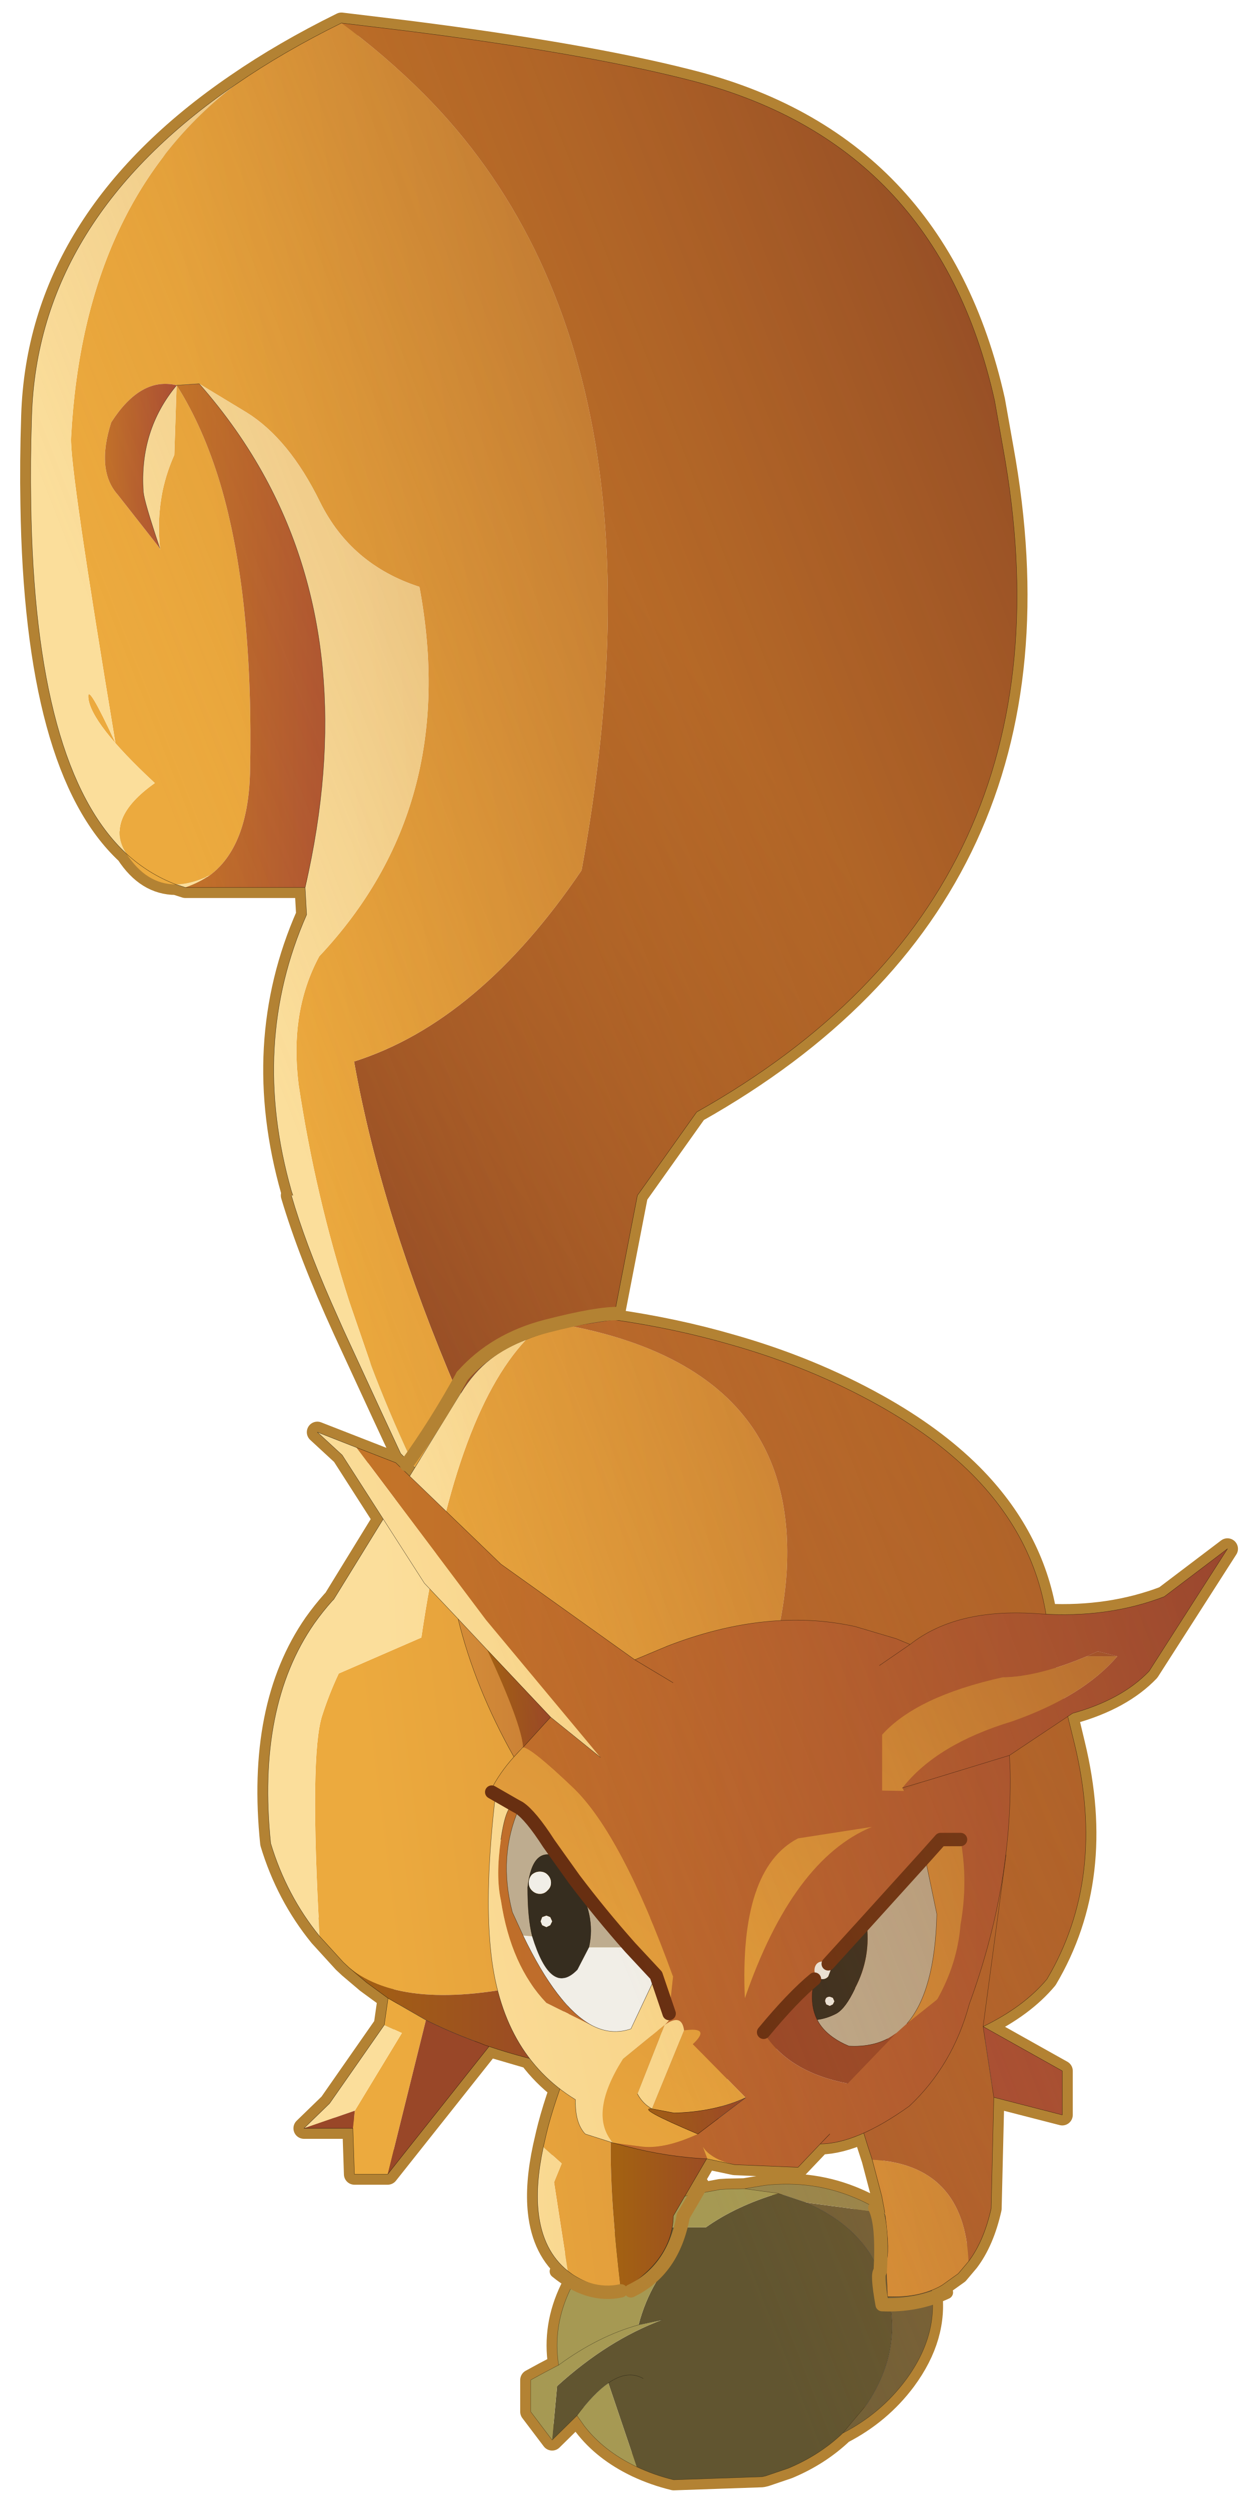
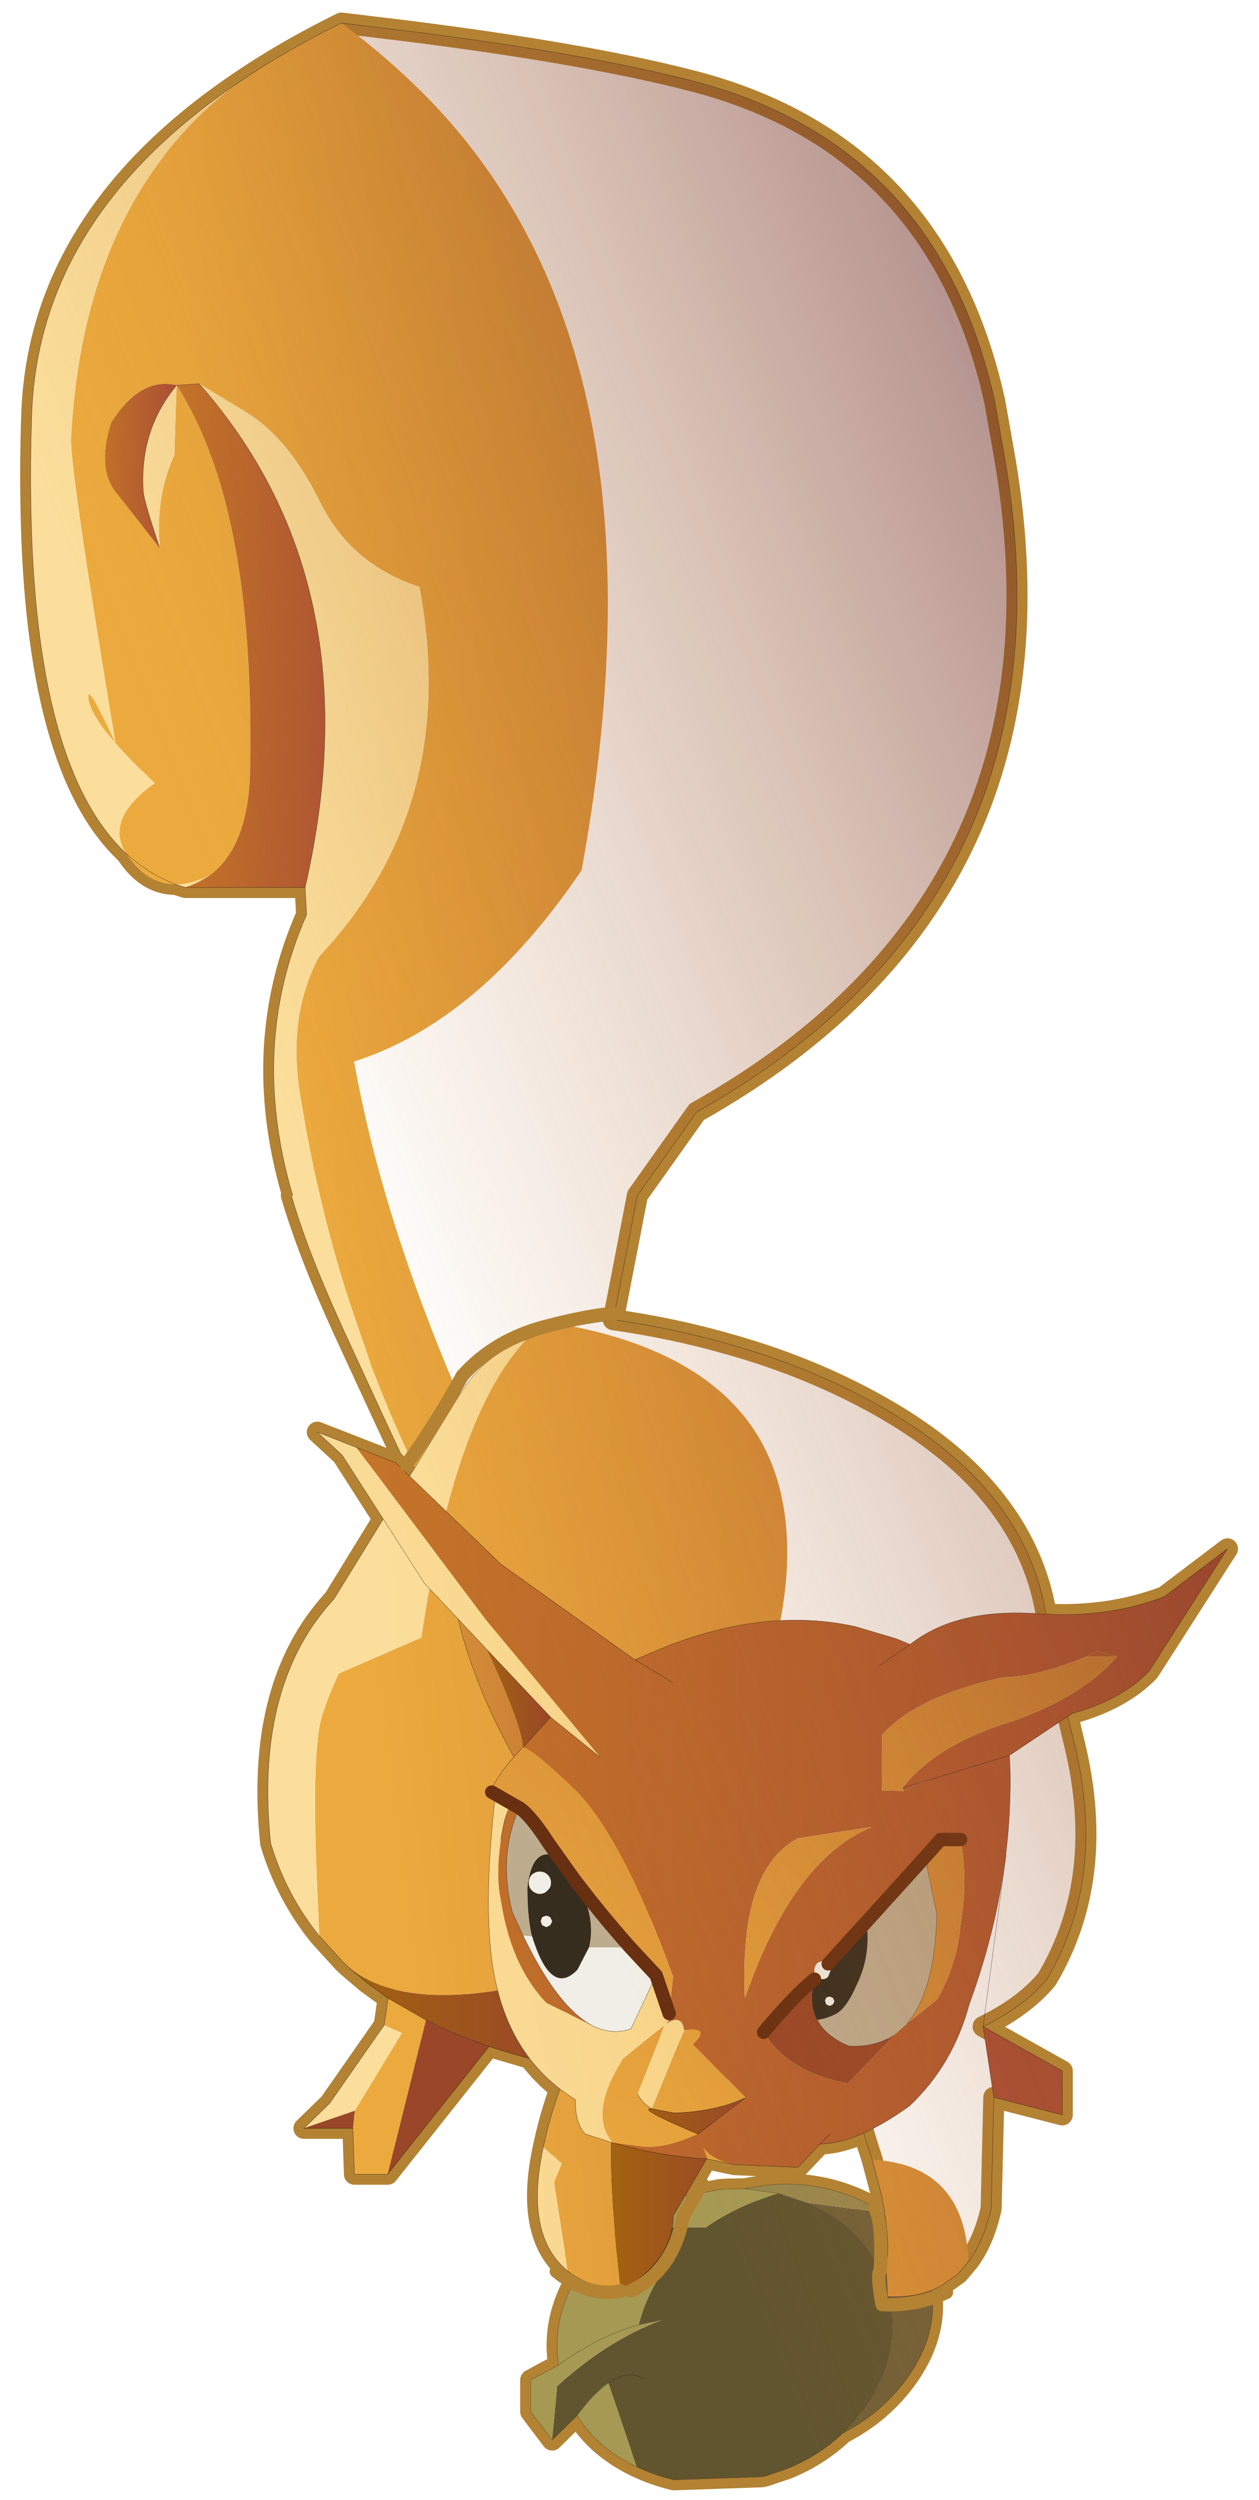
<svg xmlns="http://www.w3.org/2000/svg" xmlns:xlink="http://www.w3.org/1999/xlink" width="67" height="133">
  <defs>
    <g transform="matrix(1,0,0,1,1.35,1.35) " id="sprite0">
      <use id="svg_1" xlink:href="#shape0" width="159.2" transform="matrix(1,0,0,1,-1.35,-1.35) " height="324.35" />
    </g>
    <g transform="matrix(1,0,0,1,1.35,1.35) " id="shape0">
      <path id="svg_2" stroke-width="2.75" stroke-linejoin="round" stroke-linecap="round" stroke="#b38233" fill="none" d="m49.35,1.05q22.95,2.9 36.55,6.35q32.6,8.1 40.15,41.95l1.1,6.2q10.6,58.3 -40.05,86.8l-7.75,10.9l-3.15,16.25q8.05,1.15 15.3,3.25q10.45,2.95 19.3,7.9q7.35,4.1 12.3,9.05q8,8.05 9.7,18.3q8.35,0.4 15.45,-2.3l8.25,-6.25l-10.25,16q-3.55,3.7 -10,5.5l-0.6,0.45l0.85,3.55q4.25,17.5 -3.6,30.75q-3,3.6 -8.35,6.2l10.35,5.8l0,5.75l-8.95,-2.3l-0.35,14.55q-0.95,4.25 -2.95,6.9l-1.35,1.6l-2.1,1.5l-0.35,0.2l-1.05,0.5q0.85,6 -3.4,11.75q-3.25,4.35 -8.2,6.9q-3.05,2.9 -7.15,4.6l-2.95,1l-0.45,0.1l-11.55,0.4q-2.5,-0.6 -4.85,-1.7l-0.1,-0.05q-4.25,-2.05 -6.75,-5.3l-0.95,-1.35l-3.25,3.2l-2.8,-3.7l0,-4.15q1.8,-1 3.65,-1.95q-0.8,-5.1 1.55,-9.95l0.8,-1.55l-0.55,-0.35l-0.6,-0.45q-3.3,-2.65 -3.85,-7.7q-0.4,-3.6 0.65,-8.5l0.4,-1.75l0.25,-1q0.6,-2.3 1.5,-4.85q-2.25,-1.75 -3.95,-4l-5.3,-1.55l-0.6,-0.2l0.6,0.2l-13.25,16.7l-4.35,0l-0.2,-6l-6.4,0l3.35,-3.25l7.15,-10.25l0.5,-3.5l-2.8,-2.05l-2.3,-1.95l-0.75,-0.7l-3.1,-3.4q-4.35,-5.35 -6.4,-12.15q-1.85,-17.9 5.7,-28.75q1.1,-1.55 2.35,-2.95l0.2,-0.2l6.45,-10.5l-5.35,-8.35l-3.25,-3l10.25,4l1.8,1.75l0.7,-1.1l-1.85,-1.85l-2.4,-5.15l-5.1,-11.05q-4.55,-9.95 -6.8,-17.55l0.2,0l-0.2,-0.6q-5.45,-19.2 2,-36.1l-0.2,-3.55l-15.65,0l-1.25,-0.4q-3.85,0 -6.45,-4q-12,-11.15 -12.5,-45.75q-0.1,-5.5 0.1,-11.5q0.8,-25.65 26.8,-43.4q6.1,-4.2 13.7,-7.95l8.7,1.05m36.5,282.95l4.35,-0.8l0.8,-0.05l2.35,-0.05l2.7,-0.45q6.35,-0.7 12,1.75q1.85,0.8 3.4,1.85l0.25,0.2l0,-0.2l-0.05,-0.35l-0.35,-1.85l-1.25,-4.75l-0.6,-1.85l-0.5,-1.65q-3.15,1.4 -5.7,1.45q1.9,-1.95 0.95,-1l-3.85,4.05l-8.3,-0.35l-3.55,-0.75l-0.1,0l-2.85,4.9l0.3,-0.1" />
      <path id="svg_3" fill-rule="evenodd" fill="#615530" d="m70.6,296.2q0.65,-1.4 1.6,-2.75q2.05,-3.1 4.95,-5.3l11.15,0q3.95,-2.8 9.45,-4.45l3.6,1.2l1,0.45q4.8,2.3 7.4,6.2l0.95,1.65l1.1,2.7l0.25,0.8q2,7.55 -2.75,14.65l-3.1,3.7q-3.05,2.9 -7.15,4.6l-2.95,1l-0.45,0.1l-11.55,0.4q-2.5,-0.6 -4.85,-1.7l-3.7,-10.95q-1.9,1.3 -4.1,4.25l-3.25,3.2l0.65,-7.05q6.6,-6 13.7,-8.65l-3.05,0.65q0.8,-3.05 2.3,-5.6l-11.2,0.9m4.95,12.3q2.5,-1.75 4.55,-0.6q-2.05,-1.15 -4.55,0.6" />
      <path id="svg_4" fill-rule="evenodd" fill="#a69953" d="m68.2,315.95l-2.8,-3.7l0,-4.15q1.8,-1 3.65,-1.95q-0.8,-5.1 1.55,-9.95l11.2,-0.9q-1.5,2.55 -2.3,5.6l3.05,-0.65q-7.1,2.65 -13.7,8.65l-0.65,7.05m8.95,-27.8q3.7,-2.8 8.7,-4.15l4.35,-0.8l0.8,-0.05l2.35,-0.05l4.4,0.6q-5.5,1.65 -9.45,4.45l-11.15,0m2.1,31.3l-0.1,-0.05q-4.25,-2.05 -6.75,-5.3l-0.95,-1.35q2.2,-2.95 4.1,-4.25l3.7,10.95m-10.2,-13.3q5.2,-3.8 10.45,-5.25q-5.25,1.45 -10.45,5.25" />
      <path id="svg_5" fill-rule="evenodd" fill="#726038" d="m111.45,286.25q2.35,1.6 3.9,3.8l0.3,0.45q1.15,1.85 1.8,4.1q1.85,6.95 -3.05,13.55q-3.25,4.35 -8.2,6.9l3.1,-3.7q4.75,-7.1 2.75,-14.65l-0.25,-0.8l-1.1,-2.7l-0.95,-1.65q-2.6,-3.9 -7.4,-6.2l-1,-0.45l10.1,1.35" />
      <path id="svg_6" fill-rule="evenodd" fill="#99874d" d="m93.35,283.1l2.7,-0.45q6.35,-0.7 12,1.75q1.85,0.8 3.4,1.85l-10.1,-1.35l-3.6,-1.2l-4.4,-0.6" />
      <path id="svg_7" stroke-width="0.05" stroke-opacity="0.424" stroke-linejoin="round" stroke-linecap="round" stroke="#000000" fill="none" d="m69.05,306.15q-0.8,-5.1 1.55,-9.95q0.65,-1.4 1.6,-2.75q2.05,-3.1 4.95,-5.3q3.7,-2.8 8.7,-4.15l4.35,-0.8l0.8,-0.05l2.35,-0.05l2.7,-0.45q6.35,-0.7 12,1.75q1.85,0.8 3.4,1.85q2.35,1.6 3.9,3.8l0.3,0.45q1.15,1.85 1.8,4.1q1.85,6.95 -3.05,13.55q-3.25,4.35 -8.2,6.9q-3.05,2.9 -7.15,4.6l-2.95,1l-0.45,0.1l-11.55,0.4q-2.5,-0.6 -4.85,-1.7l-0.1,-0.05q-4.25,-2.05 -6.75,-5.3l-0.95,-1.35m26.3,-29.05l-4.4,-0.6m4.4,0.6l3.6,1.2l1,0.45q4.8,2.3 7.4,6.2l0.95,1.65l1.1,2.7l0.25,0.8q2,7.55 -2.75,14.65l-3.1,3.7" />
      <path id="svg_8" stroke-width="0.05" stroke-opacity="0.424" stroke-linejoin="round" stroke-linecap="round" stroke="#000000" fill="none" d="m68.2,315.95l-2.8,-3.7l0,-4.15q1.8,-1 3.65,-1.95m2.4,6.6l-3.25,3.2m14.35,-15.7l-3.05,0.65q-5.25,1.45 -10.45,5.25m6.5,2.35q-1.9,1.3 -4.1,4.25m8.65,-4.85q-2.05,-1.15 -4.55,0.6" />
-       <path id="svg_9" fill-rule="evenodd" fill="url(#gradient0)" d="m56.3,179.05l-0.45,0.05q-9.95,-23.2 -13.55,-43.35q16.35,-5.2 29.75,-25q5.8,-31.7 1.8,-55.8q-4.7,-27.9 -22.45,-45.7q-5,-5 -10.75,-9.25l8.7,1.05q22.95,2.9 36.55,6.35q32.6,8.1 40.15,41.95l1.1,6.2q10.6,58.3 -40.05,86.8l-7.75,10.9l-3.15,16.25l-5.45,0.85q-3.35,0.7 -5.95,1.75q-2.75,1.05 -4.65,2.55q-2.2,1.7 -3.85,4.4" />
      <path id="svg_10" fill-rule="evenodd" fill="url(#gradient1)" d="m40.65,0q5.75,4.25 10.75,9.25q17.75,17.8 22.45,45.7q4,24.1 -1.8,55.8q-13.4,19.8 -29.75,25q3.6,20.15 13.55,43.35l0.45,-0.05l-0.15,0.2l-0.25,0.4l-5.65,9.2l-0.6,-1.3q-2.8,-6 -5.15,-12.2l-2.8,-8.15q-4.45,-13.8 -6.65,-28.45q-1.2,-9.5 2.7,-16.75q18.45,-19.6 13.1,-48.3q-8.95,-2.9 -13,-11.1q-4.05,-8.25 -9.6,-11.7l-6.2,-3.75l-2.95,0.2q3.45,5.4 5.7,12.85q4.4,14.8 3.9,37.9q-0.3,9.6 -5.25,13.3q-2.4,1.15 -4.45,1.2q-3.55,-1.35 -6.45,-4q2.9,2.65 6.45,4q-3.85,0 -6.45,-4q-2.95,-4.55 3.7,-9.25q-8.45,-7.85 -8.7,-11.2q-0.15,-2.05 3.55,5.95q-6,-36.05 -5.8,-39.9q1.65,-31.05 21.65,-46.25q6.1,-4.2 13.7,-7.95m24.15,172.1q2.6,-1.05 5.95,-1.75q16.4,3.25 23.3,12.75q5.55,7.7 4.8,19.6q-0.2,2.9 -0.8,6.1q-1.05,1.9 -7.9,22.65q-2.15,6.45 -5.25,11.3q-3.05,4.65 -7,7.85q-3.65,2.85 -8.05,4.5q-1.2,-11.45 -0.45,0.15l-3.25,0.95q-17.2,3.95 -24.5,-2l-0.75,-0.7l-3.1,-3.4q-1.35,-23.8 0.35,-28.9q0.9,-2.8 2.15,-5.45l10.8,-4.7q4.25,-28.9 13.7,-38.95m-47.9,-103.45l0.05,0.2q-0.45,-4.05 0.35,-7.85q0.5,-2.3 1.5,-4.55l0.3,-9.1q-4.7,-1.15 -8.55,4.85q-2,6.25 0.85,9.45l5.5,7m105.75,223.95l-1.35,1.6l-2.1,1.5l-0.35,0.2q-2.85,1.5 -6.8,1.3l-0.2,-4.5q0.55,-1.15 -0.1,-6.1l-0.05,-0.35l-0.05,-0.35l-0.35,-1.85l-1.25,-4.75q12.05,0.65 12.6,13.3m-53.3,-58.6l8.55,16.6l-8.55,-16.6m-9.25,-2.85l3.8,2.15l-3.8,-2.15m15.05,28.55l0.4,0.15l2,0.8l5.5,2.15l0.05,0.05l-0.15,0.5l-0.55,-0.15l0.65,-0.4l-0.65,0.4q-3.35,-0.85 -4.95,2.95q-2.15,5 -1.4,18.05l0.1,1.55q0.35,4.85 1.05,10.7q-3.85,-0.5 -6.35,-2.15l-0.6,-0.45l-1.8,-11.6l1,-2.45l-2.4,-2.15l0.4,-1.75l0.25,-1q1.15,-4.25 3.25,-9.35q1.65,-3.3 4.2,-5.85m-3.9,12.35l4.3,-12.2l-4.3,12.2m-19.55,-11l-5,20.15l-4.35,0l-0.2,-6l0.25,-2.3l6.15,-10.15l-2.3,-1.05l0.5,-3.5l4.95,2.85" />
      <path id="svg_11" fill-rule="evenodd" fill="url(#gradient2)" d="m56.3,179.05q1.65,-2.7 3.85,-4.4q1.9,-1.5 4.65,-2.55q-9.45,10.05 -13.7,38.95l-10.8,4.7q-1.25,2.65 -2.15,5.45q-1.7,5.1 -0.35,28.9q-4.35,-5.35 -6.4,-12.15q-1.85,-17.9 5.7,-28.75q1.1,-1.55 2.35,-2.95l0.2,-0.2l10.6,-17.2l5.65,-9.2l0.25,-0.4l0.15,-0.2m-29.35,-171.1q-20,15.2 -21.65,46.25q-0.2,3.85 5.8,39.9q-3.7,-8 -3.55,-5.95q0.25,3.35 8.7,11.2q-6.65,4.7 -3.7,9.25q-12,-11.15 -12.5,-45.75q-0.1,-5.5 0.1,-11.5q0.8,-25.65 26.8,-43.4m-7.95,104.65q2.05,-0.05 4.45,-1.2q-1.45,1 -3.2,1.6l-1.25,-0.4m0.1,-65.25l-0.3,9.1q-1,2.25 -1.5,4.55q-0.8,3.8 -0.35,7.85l-0.05,-0.2q-2.05,-6.1 -2.15,-7.35q-0.55,-8.05 4.35,-13.95m2.95,-0.2l6.2,3.75q5.55,3.45 9.6,11.7q4.05,8.2 13,11.1q5.35,28.7 -13.1,48.3q-3.9,7.25 -2.7,16.75q2.2,14.65 6.65,28.45l2.8,8.15q2.35,6.2 5.15,12.2l0.6,1.3l-1.85,-1.85l-2.4,-5.15l-1.5,-3.25l-3.6,-7.8l-1.6,-3.6q-3.4,-7.75 -5.2,-13.95l0.2,0l-0.2,-0.6q-5.45,-19.2 2,-36.1l-0.2,-3.55q7.1,-30.8 -5.15,-53.45q-3.55,-6.55 -8.7,-12.4m45,230.5l2.4,2.15l-1,2.45l1.8,11.6q-3.3,-2.65 -3.85,-7.7q-0.4,-3.6 0.65,-8.5m-24.65,-4.75l-6.65,2.3l3.35,-3.25l7.15,-10.25l2.3,1.05l-6.15,10.15" />
      <path id="svg_12" fill-rule="evenodd" fill="url(#gradient3)" d="m23.45,111.4q4.95,-3.7 5.25,-13.3q0.5,-23.1 -3.9,-37.9q-2.25,-7.45 -5.7,-12.85l2.95,-0.2q5.15,5.85 8.7,12.4q12.25,22.65 5.15,53.45l-15.65,0q1.75,-0.6 3.2,-1.6" />
      <path id="svg_13" fill-rule="evenodd" fill="url(#gradient4)" d="m16.9,68.65l-5.5,-7q-2.85,-3.2 -0.85,-9.45q3.85,-6 8.55,-4.85q-4.9,5.9 -4.35,13.95q0.1,1.25 2.15,7.35" />
-       <path id="svg_14" fill-rule="evenodd" fill="url(#gradient5)" d="m70.75,170.35l5.45,-0.85q8.05,1.15 15.3,3.25q10.45,2.95 19.3,7.9q7.35,4.1 12.3,9.05q9.25,9.3 10.05,21.6l3.35,13.65q4.25,17.5 -3.6,30.75q-3,3.6 -8.35,6.2l1.4,9.25l-0.35,14.55q-0.95,4.25 -2.95,6.9q-0.55,-12.65 -12.6,-13.3l-0.6,-1.85q-1.75,-5.75 -4.9,-14.4l-12.9,3.15l0.65,-3.05l1.1,-4.95l-1.1,4.95l-5.7,1.05l-3.5,-1.35l0.7,-2.55l-0.75,2.5l-5.5,-2.15l-2,-0.8l0.25,-0.8l2.6,-7.5l-0.5,-0.95q3.95,-3.2 7,-7.85q3.1,-4.85 5.25,-11.3q6.85,-20.75 7.9,-22.65q0.6,-3.2 0.8,-6.1q0.75,-11.9 -4.8,-19.6q-6.9,-9.5 -23.3,-12.75m50.85,67.1l-2.6,0l2.6,0m-43.5,19.65l-2.3,1.95l2.3,-1.95m3.9,-7l-4.45,10.55l4.45,-10.55m10.05,-7.65l26.5,15.9l-26.25,4.8l26.25,-4.8l-26.5,-15.9m26.5,15.9l0,3.55l5,-5.25l-5,5.25l0,-3.55m9,-18.9l-3,22.45l3,-22.45" />
      <path id="svg_15" fill-rule="evenodd" fill="url(#gradient6)" d="m124.55,261.9l10.35,5.8l0,5.75l-8.95,-2.3l-1.4,-9.25m-46.65,-11.3l0.5,0.95l-2.6,7.5l-0.25,0.8l-0.4,-0.15l0.65,-0.65l-0.65,0.65q-2.55,2.55 -4.2,5.85l-0.45,-4.1l-0.65,-6.35q4.4,-1.65 8.05,-4.5" />
      <path id="svg_16" fill-rule="evenodd" fill="#e1912f" d="m69.4,255.25q-0.75,-11.6 0.45,-0.15l-0.45,0.15m13.7,7.6l-0.05,-0.05l0.75,-2.5l-0.7,2.55" />
      <path id="svg_17" fill-rule="evenodd" fill="url(#gradient7)" d="m91.65,266.2l-2.7,12.05l-4.9,8.4q-0.1,5.85 -6.85,9.8q-0.7,-5.85 -1.05,-10.7l-0.1,-1.55q-0.75,-13.05 1.4,-18.05q1.6,-3.8 4.95,-2.95l-4.95,2.95l4.95,-2.95l0.55,0.15l0.15,-0.5l3.5,1.35l5.05,2m-10.4,6.45l1.85,-9.8l-1.85,9.8" />
      <path id="svg_18" fill-rule="evenodd" fill="url(#gradient8)" d="m41.65,254.2q7.3,5.95 24.5,2l3.25,-0.95l0.8,11.95q-5.5,-1.1 -10.25,-2.7l-0.6,-0.2l-0.6,-0.25l-1.1,-0.4q-3.15,-1.2 -5.95,-2.6l-4.95,-2.85l-2.8,-2.05l-2.3,-1.95" />
      <path id="svg_19" fill-rule="evenodd" fill="url(#gradient9)" d="m51.7,261.05q2.8,1.4 5.95,2.6l1.1,0.4l0.6,0.25l0.6,0.2l-13.25,16.7l5,-20.15m-15.95,14.15l6.65,-2.3l-0.25,2.3l-6.4,0" />
      <path id="svg_20" stroke-width="0.05" stroke-opacity="0.6" stroke-linejoin="round" stroke-linecap="round" stroke="#000000" fill="none" d="m56.3,179.05q1.65,-2.7 3.85,-4.4q1.9,-1.5 4.65,-2.55q2.6,-1.05 5.95,-1.75l5.45,-0.85l3.15,-16.25l7.75,-10.9q50.65,-28.5 40.05,-86.8l-1.1,-6.2q-7.55,-33.85 -40.15,-41.95q-13.6,-3.45 -36.55,-6.35l-8.7,-1.05q-7.6,3.75 -13.7,7.95m-14.4,100.65q2.9,2.65 6.45,4m0.1,-65.25l2.95,-0.2q5.15,5.85 8.7,12.4q12.25,22.65 5.15,53.45l-15.65,0l-1.25,-0.4m31.25,76.25l5.65,-9.2l0.25,-0.4l0.15,-0.2m-20.4,-66.05l0.2,3.55q-7.45,16.9 -2,36.1l0.2,0.6m-0.2,0q1.8,6.2 5.2,13.95l1.6,3.6l3.6,7.8l1.5,3.25l2.4,5.15l1.85,1.85m-37.7,-80.25q-12,-11.15 -12.5,-45.75q-0.1,-5.5 0.1,-11.5q0.8,-25.65 26.8,-43.4m-7.85,39.4q-4.9,5.9 -4.35,13.95q0.1,1.25 2.15,7.35m59.3,100.85q8.05,1.15 15.3,3.25q10.45,2.95 19.3,7.9q7.35,4.1 12.3,9.05q9.25,9.3 10.05,21.6l3.35,13.65q4.25,17.5 -3.6,30.75q-3,3.6 -8.35,6.2l10.35,5.8l0,5.75l-8.95,-2.3l-0.35,14.55q-0.95,4.25 -2.95,6.9l-1.35,1.6l-2.1,1.5l-0.35,0.2q-2.85,1.5 -6.8,1.3l-0.2,-4.5q0.55,-1.15 -0.1,-6.1m-0.05,-0.35l-0.05,-0.35l-0.35,-1.85l-1.25,-4.75l-0.6,-1.85q-1.75,-5.75 -4.9,-14.4l-12.9,3.15l-2.7,12.05l4.2,-4.8m25.85,-36l2.6,0m-45.8,21.6l2.3,-1.95m-40.3,-7l3.1,3.4l0.75,0.7m27.75,1.05q-0.75,-11.6 0.45,-0.15l0.65,6.35l0.45,4.1q1.65,-3.3 4.2,-5.85l0.4,0.15l2,0.8m-39.75,-10.55q-4.35,-5.35 -6.4,-12.15q-1.85,-17.9 5.7,-28.75q1.1,-1.55 2.35,-2.95l0.2,-0.2l10.6,-17.2m42.05,74.3l-0.65,3.05l-5.05,-2l-3.5,-1.35l-0.05,-0.05l-5.5,-2.15m14.75,2.5l1.1,-4.95m-17.6,0.85l-0.65,0.65m-4.9,34.15l0.6,0.45q2.5,1.65 6.35,2.15q6.75,-3.95 6.85,-9.8l4.9,-8.4m-19.55,-23l0.8,11.95l0.75,-1.65q-2.1,5.1 -3.25,9.35l-0.25,1l-0.4,1.75q-1.05,4.9 -0.65,8.5q0.55,5.05 3.85,7.7m16.35,-29.65l5.7,-1.05l26.25,-4.8l-26.5,-15.9m-32.7,21.85l-0.6,-0.25l-1.1,-0.4q-3.15,-1.2 -5.95,-2.6m-5,20.15l13.25,-16.7l-0.6,-0.2l0.6,0.2q4.75,1.6 10.25,2.7m-23.45,-9l-2.8,-2.05l-2.3,-1.95m4.6,7.5l0.5,-3.5l4.95,2.85m-5.45,0.65l-7.15,10.25l-3.35,3.25l6.4,0m4.55,6l-4.35,0l-0.2,-6m81.4,-18.55l-5,5.25l0,-3.55m7.4,12.8l-1.4,-9.25l3,-22.45" />
      <path id="svg_21" stroke-width="0.05" stroke-linejoin="round" stroke-linecap="round" stroke="#00ff00" fill="none" d="m77.9,250.6l0.5,0.95l-2.6,7.5m2.1,-8.45l-8.55,-16.6m-5.45,-0.7l-3.8,-2.15m23,31.7l-1.85,9.8m-5.7,-12.8l0.25,-0.8m1.75,1.6l4.45,-10.55m1.05,12.7l-0.65,0.4m-4.95,2.95l4.95,-2.95m-6.85,-3.35l-4.3,12.2" />
      <path id="svg_22" fill-rule="evenodd" fill="url(#gradient10)" d="m115,211.95q6.15,-4.85 17,-4q8.85,0.6 16.25,-2.25l8.25,-6.25l-10.25,16q-3.55,3.7 -10,5.5l-8.25,5.5l0.1,2.25q0.2,15.1 -5.35,30.25q-2.15,8 -7.85,13.35q-6.85,4.9 -11.65,4.95q1.9,-1.95 0.95,-1l-3.85,4.05l-8.3,-0.35q-3.05,-0.65 -4.15,-2.35l0.6,1.6q-5.25,-0.25 -10.65,-1.65l-1.3,-0.35l-0.4,-0.1l3.45,0.45q3.1,0.5 7.65,-1.6l6.25,-4.75l-6.9,-7q2.45,-2.3 -1.15,-1.8q-0.3,-2.3 -2.55,-0.7q1.5,-1.35 0.7,-2.5l0.45,-4.2l-0.05,0.35q-6.75,-18.6 -13.05,-24.65q-5.5,-5.25 -6.6,-5.3l0.05,0l3.6,-3.95l6.5,5.25l-14.95,-17.95l-16.95,-22.55l5.15,2l13.75,13.25l17.5,12.5l4.3,-1.8q13.05,-5.05 24.5,-2.55l5.4,1.6l1.8,0.75l-4,2.75l4,-2.75m27.1,1.55l-2.55,-0.65l-1.45,0.65q-6.4,2.7 -11,2.75q-11.25,2.5 -15.75,7.5l0,7.3l2.85,0.05q1.5,-0.85 3.5,-1.5l-3.7,1.1q4.45,-5.7 14.35,-8.7q9.25,-3.25 13.75,-8.5m-58.1,3.45l-5,-3l5,3m37.6,20.5l-2.6,0l-2.05,2.3l-7.65,8.45l-5,5.5q-0.3,-0.3 -0.75,-0.3q-0.45,0 -0.75,0.3q-0.3,0.35 -0.3,0.85q0,0.5 0.3,0.8l-0.3,0.35q-2.85,2.35 -6.65,6.95q3.2,5.2 11,6.7l6.35,-6.6l1.4,-1.25l3.95,-3.15q2.65,-4.7 3.05,-9.8q1,-5.55 0,-11.1m-3.9,-7.85l10.3,-3.15l-10.3,3.15m-54.35,3.4l0.55,0.3q-2.8,6.35 -0.9,13.65l1.4,3.05q4.5,9.35 9,11.75l-5.95,-2.95q-4.65,-4.85 -5.95,-13.4q-0.7,-3.15 0,-7.95q0.7,-4.8 1.85,-4.45m46.65,2.8l-9.65,1.5q-7.7,4 -6.95,20.9q6.25,-18.1 16.6,-22.4" />
-       <path id="svg_23" fill-rule="evenodd" fill="url(#gradient11)" d="m142.1,213.5l-4,0l1.45,-0.65l2.55,0.65m-27.9,17.6l-0.2,-0.4l3.7,-1.1q-2,0.65 -3.5,1.5m-51,-4.45q-5.1,-9.05 -7.3,-18.05l3.8,4.05q4.5,9.7 4.7,12.75l-0.05,0l-0.2,0.1l-0.3,0.45l-0.65,0.7" />
+       <path id="svg_23" fill-rule="evenodd" fill="url(#gradient11)" d="m142.1,213.5l-4,0l1.45,-0.65l2.55,0.65m-27.9,17.6l-0.2,-0.4l3.7,-1.1q-2,0.65 -3.5,1.5m-51,-4.45q-5.1,-9.05 -7.3,-18.05l3.8,4.05q4.5,9.7 4.7,12.75l-0.2,0.1l-0.3,0.45l-0.65,0.7" />
      <path id="svg_24" fill-rule="evenodd" fill="url(#gradient12)" d="m138.1,213.5l4,0q-4.5,5.25 -13.75,8.5q-9.9,3 -14.35,8.7l0.2,0.4l-2.85,-0.05l0,-7.3q4.5,-5 15.75,-7.5q4.6,-0.05 11,-2.75m-46.05,66.45l-3.55,-0.75l-0.6,-1.6q1.1,1.7 4.15,2.35m-19.5,-4l-0.15,-0.15l0.15,0.15m-12.25,-44.7l-0.2,-0.1q1.2,-2.4 3.1,-4.5l0.65,-0.7l0.5,-0.55l-0.5,0.55l0.3,-0.45l0.2,-0.1q1.1,0.05 6.6,5.3q6.3,6.05 13.05,24.65l0.05,-0.35l-0.45,4.2l-0.1,1l-1.7,-5l-3.4,-3.65q-3.9,-4.4 -7.3,-8.9l-2,-2.8l-1.35,-1.9q-2.35,-3.65 -3.85,-4.65l-0.55,-0.3l-3.05,-1.75m25.15,31.15q3.6,-0.5 1.15,1.8l6.9,7q-4,1.85 -9.35,2l-2.9,-0.55l4.2,-10.25m1.8,13.55q-4.55,2.1 -7.65,1.6l-3.45,-0.45q-3.25,-3.75 1.3,-10.95l5.45,-4.45l-3.55,9q0.7,1.3 1.9,1.95q-2.15,-0.15 6,3.3m22.75,-40.15q-10.35,4.3 -16.6,22.4q-0.75,-16.9 6.95,-20.9l9.65,-1.5" />
      <path id="svg_25" fill-rule="evenodd" fill="url(#gradient13)" d="m116.95,239.75l2.05,-2.3l2.6,0q1,5.55 0,11.1q-0.4,5.1 -3.05,9.8l-3.95,3.15q3.65,-4.2 3.9,-14.3l-1.55,-7.45" />
      <path id="svg_26" fill-rule="evenodd" fill="url(#gradient14)" d="m76.15,277.1l-3.6,-1.15l-0.15,-0.15q-1.1,-1.3 -1.15,-3.75l0,-0.6q-9.8,-6 -11.1,-19.7q-0.8,-7.85 0.65,-20.2l-0.5,-0.3l3.05,1.75q-1.15,-0.35 -1.85,4.45q-0.7,4.8 0,7.95q1.3,8.55 5.95,13.4l5.95,2.95l0.2,0.1q2.45,1.2 4.9,0.35l3.3,-7l1.7,5l0.1,-1q0.8,1.15 -0.7,2.5q2.25,-1.6 2.55,0.7l-4.2,10.25q-1.2,-0.65 -1.9,-1.95l3.55,-9l-5.45,4.45q-4.55,7.2 -1.3,10.95m-20.25,-68.5l-4.4,-4.65l-10.75,-16.75l-3.25,-3l5.1,2l16.95,22.55l14.95,17.95l-6.5,-5.25l-8.3,-8.8l-3.8,-4.05" />
      <path id="svg_27" fill-rule="evenodd" fill="url(#gradient15)" d="m63.35,233l0.55,0.3l-0.55,-0.3" />
      <path id="svg_28" fill-rule="evenodd" fill="#beac8f" d="m114.6,261.5l-1.4,1.25q-0.55,0.4 -1.15,0.75q-2.15,1.1 -5.05,0.95q-1.2,-0.5 -2.1,-1.15q-1.4,-1 -2.05,-2.3q1.25,-0.15 2.5,-0.8q1.2,-0.65 2.45,-3.3q2.15,-4.05 1.5,-8.7l7.65,-8.45l1.55,7.45q-0.25,10.1 -3.9,14.3m-50.7,-28.2q1.5,1 3.85,4.65l1.35,1.9q-3.45,-1.8 -4.1,3.85q0,4.05 0.6,6.4l-1.2,-0.1l-1.4,-3.05q-1.9,-7.3 0.9,-13.65m7.2,9.35q3.4,4.5 7.3,8.9l-5.4,0q1,-4.25 -1.9,-8.9" />
      <path id="svg_29" fill-rule="evenodd" fill="#362d1f" d="m102.5,255.7l0.3,-0.35q0.3,0.35 0.75,0.35q0.45,0 0.75,-0.35l0.3,-0.8l-0.3,-0.85l5,-5.5q0.65,4.65 -1.5,8.7q-1.25,2.65 -2.45,3.3q-1.25,0.65 -2.5,0.8q-1.1,-2.2 -0.35,-5.3m-33.4,-15.85l2,2.8q2.9,4.65 1.9,8.9l-1.5,2.9q-3.45,3.6 -5.9,-4.35q-0.6,-2.35 -0.6,-6.4q0.65,-5.65 4.1,-3.85m-1.5,2.2q-0.4,-0.4 -1,-0.4q-0.6,0 -1.05,0.4q-0.4,0.45 -0.4,1.05q0,0.6 0.4,1q0.45,0.45 1.05,0.45q0.6,0 1,-0.45q0.45,-0.4 0.45,-1q0,-0.6 -0.45,-1.05m36.45,16.1q-0.15,0.2 -0.15,0.45l0.15,0.4l0.45,0.2l0.4,-0.2l0.2,-0.4l-0.2,-0.45l-0.4,-0.15q-0.25,0 -0.45,0.15m-36.1,-10.55l-0.5,-0.2l-0.55,0.2l-0.2,0.55l0.2,0.5l0.55,0.25l0.5,-0.25l0.25,-0.5l-0.25,-0.55" />
      <path id="svg_30" fill-rule="evenodd" fill="#f1eee7" d="m102.8,255.35q-0.3,-0.3 -0.3,-0.8q0,-0.5 0.3,-0.85q0.3,-0.3 0.75,-0.3q0.45,0 0.75,0.3l0.3,0.85l-0.3,0.8q-0.3,0.35 -0.75,0.35q-0.45,0 -0.75,-0.35m-24.4,-3.8l3.4,3.65l-3.3,7q-2.45,0.85 -4.9,-0.35l-0.2,-0.1q-4.5,-2.4 -9,-11.75l1.2,0.1q2.45,7.95 5.9,4.35l1.5,-2.9l5.4,0m-10.8,-9.5q0.45,0.45 0.45,1.05q0,0.6 -0.45,1q-0.4,0.45 -1,0.45q-0.6,0 -1.05,-0.45q-0.4,-0.4 -0.4,-1q0,-0.6 0.4,-1.05q0.45,-0.4 1.05,-0.4q0.6,0 1,0.4m36.45,16.1q0.2,-0.15 0.45,-0.15l0.4,0.15l0.2,0.45l-0.2,0.4l-0.4,0.2l-0.45,-0.2l-0.15,-0.4q0,-0.25 0.15,-0.45m-36.1,-10.55l0.25,0.55l-0.25,0.5l-0.5,0.25l-0.55,-0.25l-0.2,-0.5l0.2,-0.55l0.55,-0.2l0.5,0.2" />
      <path id="svg_31" fill-rule="evenodd" fill="url(#gradient16)" d="m64.4,225.4q-0.2,-3.05 -4.7,-12.75l8.3,8.8l-3.6,3.95" />
      <path id="svg_32" fill-rule="evenodd" fill="url(#gradient17)" d="m113.2,262.75l-6.35,6.6q-7.8,-1.5 -11,-6.7q3.8,-4.6 6.65,-6.95q-0.75,3.1 0.35,5.3q0.65,1.3 2.05,2.3q0.9,0.65 2.1,1.15q2.9,0.15 5.05,-0.95q0.6,-0.35 1.15,-0.75" />
      <path id="svg_33" fill-rule="evenodd" fill="#844a13" d="m84.15,273.2l-2.9,-0.55l2.9,0.55" />
      <path id="svg_34" fill-rule="evenodd" fill="url(#gradient18)" d="m93.5,271.2l-6.25,4.75q-8.15,-3.45 -6,-3.3l2.9,0.55q5.35,-0.15 9.35,-2" />
      <path id="svg_35" stroke-width="0.05" stroke-opacity="0.6" stroke-linejoin="round" stroke-linecap="round" stroke="#000000" fill="none" d="m128,226.45l8.25,-5.5q6.45,-1.8 10,-5.5l10.25,-16l-8.25,6.25q-7.4,2.85 -16.25,2.25q-10.85,-0.85 -17,4l-4,2.75m4,-2.75l-1.8,-0.75l-5.4,-1.6q-11.45,-2.5 -24.5,2.55l-4.3,1.8l5,3m44,9.5l0.1,2.25q0.2,15.1 -5.35,30.25q-2.15,8 -7.85,13.35q-6.85,4.9 -11.65,4.95q1.9,-1.95 0.95,-1l-3.85,4.05l-8.3,-0.35l-3.55,-0.75q-5.25,-0.25 -10.65,-1.65l-1.3,-0.35l-0.4,-0.1l-3.6,-1.15l-0.15,-0.15q-1.1,-1.3 -1.15,-3.75l0,-0.6q-9.8,-6 -11.1,-19.7q-0.8,-7.85 0.65,-20.2l-0.5,-0.3l-0.2,-0.1q1.2,-2.4 3.1,-4.5q-5.1,-9.05 -7.3,-18.05l-4.4,-4.65l-10.75,-16.75l-3.25,-3l5.1,2l5.15,2l13.75,13.25l17.5,12.5m23.5,41.75l0.3,-0.35m14.15,-15.6l1.55,7.45q-0.25,10.1 -3.9,14.3m13.4,-35.05l-10.3,3.15l-3.7,1.1m-54.3,-18.05l-3.8,-4.05m8.5,16.8l-0.05,0l-0.5,0.55l-0.65,0.7m30.3,44.55l-6.25,4.75m-7.9,-5.25q0.7,1.3 1.9,1.95q-2.15,-0.15 6,3.3m-23.35,-42.65l-0.55,-0.3q-1.15,-0.35 -1.85,4.45m11.9,24.3q-4.5,-2.4 -9,-11.75l-1.4,-3.05q-1.9,-7.3 0.9,-13.65m-4.2,-20.65l8.3,8.8l6.5,5.25m-6.5,-5.25l-3.6,3.95m38.45,35.6q1.25,-0.15 2.5,-0.8q1.2,-0.65 2.45,-3.3m-4.95,4.1q0.65,1.3 2.05,2.3q0.9,0.65 2.1,1.15q2.9,0.15 5.05,-0.95m-9.55,-7.8q-0.75,3.1 0.35,5.3m-29.85,-9.45q1,-4.25 -1.9,-8.9m-5.5,7.45q2.45,7.95 5.9,4.35l1.5,-2.9m8.8,3.65l-3.3,7q-2.45,0.85 -4.9,-0.35l-0.2,-0.1m10.75,11.45l-2.9,-0.55l2.9,0.55q5.35,-0.15 9.35,-2m-27.9,-21.1q-0.6,-2.35 -0.6,-6.4q0.65,-5.65 4.1,-3.85" />
      <path id="svg_36" stroke-width="1.75" stroke-linejoin="round" stroke-linecap="round" stroke="#682f11" fill="none" d="m116.95,239.75l2.05,-2.3l2.6,0m-25.75,25.2q3.8,-4.6 6.65,-6.95m1.8,-2l5,-5.5l7.65,-8.45m-53.6,-6.75l0.55,0.3q1.5,1 3.85,4.65l1.35,1.9l2,2.8q3.4,4.5 7.3,8.9l3.4,3.65l1.7,5m-23.2,-28.95l3.05,1.75" />
      <path id="svg_37" fill-rule="evenodd" fill="url(#gradient19)" d="m49.35,1.05q22.95,2.9 36.55,6.35q32.6,8.1 40.15,41.95l1.1,6.2q10.6,58.3 -40.05,86.8l-7.75,10.9l-3.15,16.25q8.05,1.15 15.3,3.25q10.45,2.95 19.3,7.9q7.35,4.1 12.3,9.05q8,8.05 9.7,18.3q8.35,0.4 15.45,-2.3l8.25,-6.25l-10.25,16q-3.55,3.7 -10,5.5l-0.6,0.45l0.85,3.55q4.25,17.5 -3.6,30.75q-3,3.6 -8.35,6.2l10.35,5.8l0,5.75l-8.95,-2.3l-0.35,14.55q-0.95,4.25 -2.95,6.9l-1.35,1.6l-2.1,1.5l-0.35,0.2l-1.05,0.5q0.85,6 -3.4,11.75q-3.25,4.35 -8.2,6.9q-3.05,2.9 -7.15,4.6l-2.95,1l-0.45,0.1l-11.55,0.4q-2.5,-0.6 -4.85,-1.7l-0.1,-0.05q-4.25,-2.05 -6.75,-5.3l-0.95,-1.35l-3.25,3.2l-2.8,-3.7l0,-4.15q1.8,-1 3.65,-1.95q-0.8,-5.1 1.55,-9.95l0.8,-1.55l-0.55,-0.35l-0.6,-0.45q-3.3,-2.65 -3.85,-7.7q-0.4,-3.6 0.65,-8.5l0.4,-1.75l0.25,-1q0.6,-2.3 1.5,-4.85q-2.25,-1.75 -3.95,-4l-5.3,-1.55l-0.6,-0.2l0.6,0.2l-13.25,16.7l-4.35,0l-0.2,-6l-6.4,0l3.35,-3.25l7.15,-10.25l0.5,-3.5l-2.8,-2.05l-2.3,-1.95l-0.75,-0.7l-3.1,-3.4q-4.35,-5.35 -6.4,-12.15q-1.85,-17.9 5.7,-28.75q1.1,-1.55 2.35,-2.95l0.2,-0.2l6.45,-10.5l-5.35,-8.35l-3.25,-3l10.25,4l1.8,1.75l0.7,-1.1l-1.85,-1.85l-2.4,-5.15l-1.5,-3.25l-3.6,-7.8l-1.6,-3.6q-3.4,-7.75 -5.2,-13.95l0.2,0l-0.2,-0.6q-5.45,-19.2 2,-36.1l-0.2,-3.55l-15.65,0l-1.25,-0.4q-3.85,0 -6.45,-4q-12,-11.15 -12.5,-45.75q-0.1,-5.5 0.1,-11.5q0.8,-25.65 26.8,-43.4q6.1,-4.2 13.7,-7.95l8.7,1.05m36.5,282.95l4.35,-0.8l0.8,-0.05l2.35,-0.05l2.7,-0.45q6.35,-0.7 12,1.75q1.85,0.8 3.4,1.85l0.25,0.2l0,-0.2l-0.05,-0.35l-0.35,-1.85l-1.25,-4.75l-0.6,-1.85l-0.5,-1.65q-3.15,1.4 -5.7,1.45q1.9,-1.95 0.95,-1l-3.85,4.05l-8.3,-0.35l-3.55,-0.75l-0.1,0l-2.85,4.9l0.3,-0.1" />
      <path id="svg_38" stroke-width="1.75" stroke-linejoin="round" stroke-linecap="round" stroke="#b38233" fill="none" d="m49.15,188.45q3.9,-5.4 7.3,-11.6m31.35,105.6l-2.45,4.2" />
      <path id="svg_39" stroke-width="1.75" stroke-linejoin="round" stroke-linecap="round" stroke="#b38233" fill="none" d="m56.45,176.85q4.2,-4.75 11,-6.5q6.8,-1.75 9.55,-1.65m8.35,117.95q-1.3,7.15 -6.85,9.8m-9.75,-2.55q4.2,3.45 8.45,2.55m33.2,-10.85q1.05,2.1 0.7,8.3q-0.5,0.2 0.25,4.35q4.5,0.2 8.4,-1.6" />
    </g>
    <g transform="matrix(1,0,0,1,192.55,294) " id="shape1">
-       <path id="svg_40" stroke-opacity="0" stroke-linejoin="round" stroke-linecap="round" stroke="#ff00ff" fill="none" d="m187.95,-293.5l0,380l-379.95,0l-0.05,0l0,-380l380,0" />
      <path id="svg_41" stroke-opacity="0" stroke-linejoin="round" stroke-linecap="round" stroke="#ff00ff" fill="none" d="m187.95,-293.5l-190,190l190,190m-380,-380l190,190l-189.95,190" />
      <path id="svg_42" stroke-opacity="0" stroke-linejoin="round" stroke-linecap="round" stroke="#ff00ff" fill="none" d="m92.95,-38.4l-189.95,0" />
      <path id="svg_43" stroke-opacity="0" stroke-linejoin="round" stroke-linecap="round" stroke="#ff00ff" fill="none" d="m98.65,-227.1l0,235.2l-204.1,0l0,-235.2l204.1,0z" />
    </g>
    <g id="sprite1">
      <use id="svg_44" xlink:href="#shape2" width="100" height="40" />
    </g>
    <g id="shape2">
      <path id="svg_45" fill-rule="evenodd" fill-opacity="0" fill="#ff00ff" d="m100,40l-100,0l0,-40l100,0l0,40" />
    </g>
    <linearGradient y2="1.206" y1="0.3" x2="-0.409" x1="0.237" spreadMethod="pad" id="gradient0">
      <stop stop-color="#c47528" offset="0" />
      <stop stop-color="#732e24" offset="1" />
    </linearGradient>
    <linearGradient y2="0.47" y1="0.915" x2="1.796" x1="0.373" spreadMethod="pad" id="gradient1">
      <stop stop-color="#ecaa3e" offset="0" />
      <stop stop-color="#ac592d" offset="1" />
    </linearGradient>
    <linearGradient y2="0.46" y1="0.923" x2="3.076" x1="0.698" spreadMethod="pad" id="gradient2">
      <stop stop-color="#fbde9b" offset="0" />
      <stop stop-color="#ecaa3e" offset="1" />
    </linearGradient>
    <linearGradient y2="0.5" y1="0.5" x2="0.998" x1="0.002" spreadMethod="pad" id="gradient3">
      <stop stop-color="#c47528" offset="0" />
      <stop stop-color="#aa4d35" offset="1" />
    </linearGradient>
    <linearGradient y2="0.388" y1="0.388" x2="0.997" x1="0.001" spreadMethod="pad" id="gradient4">
      <stop stop-color="#c47528" offset="0" />
      <stop stop-color="#aa4d35" offset="1" />
    </linearGradient>
    <linearGradient y2="0.378" y1="-0.941" x2="-0.985" x1="-0.137" spreadMethod="pad" id="gradient5">
      <stop stop-color="#c47528" offset="0" />
      <stop stop-color="#aa592f" offset="1" />
    </linearGradient>
    <linearGradient y2="-1.511" y1="-8.616" x2="-1.004" x1="-0.127" spreadMethod="pad" id="gradient6">
      <stop stop-color="#c47528" offset="0" />
      <stop stop-color="#aa4d35" offset="1" />
    </linearGradient>
    <linearGradient y2="0.5" y1="0.5" x2="0.997" x1="0.085" spreadMethod="pad" id="gradient7">
      <stop stop-color="#a36112" offset="0" />
      <stop stop-color="#994728" offset="1" />
    </linearGradient>
    <linearGradient y2="0.5" y1="0.5" x2="0.998" x1="-0" spreadMethod="pad" id="gradient8">
      <stop stop-color="#a36112" offset="0" />
      <stop stop-color="#994728" offset="1" />
    </linearGradient>
    <linearGradient y2="-1.419" y1="-13.737" x2="-3.122" x1="0.081" spreadMethod="pad" id="gradient9">
      <stop stop-color="#a36112" offset="0" />
      <stop stop-color="#994728" offset="1" />
    </linearGradient>
    <linearGradient y2="0.501" y1="0.501" x2="1" x1="0" spreadMethod="pad" id="gradient10">
      <stop stop-color="#c47528" offset="0" />
      <stop stop-color="#aa4d35" offset="1" />
    </linearGradient>
    <linearGradient y2="0.242" y1="0.242" x2="0.499" x1="-0.288" spreadMethod="pad" id="gradient11">
      <stop stop-color="#ebaa3f" offset="0" />
      <stop stop-color="#ac592d" offset="1" />
    </linearGradient>
    <linearGradient y2="-1.113" y1="0.879" x2="1.902" x1="-0.134" spreadMethod="pad" id="gradient12">
      <stop stop-color="#ecaa3e" offset="0" />
      <stop stop-color="#ac592d" offset="1" />
    </linearGradient>
    <linearGradient y2="-4.07" y1="1.434" x2="13.524" x1="-8.737" spreadMethod="pad" id="gradient13">
      <stop stop-color="#ebaa3f" offset="0" />
      <stop stop-color="#ac592d" offset="1" />
    </linearGradient>
    <linearGradient y2="-0.481" y1="0.944" x2="3.723" x1="0.241" spreadMethod="pad" id="gradient14">
      <stop stop-color="#fbde9b" offset="0" />
      <stop stop-color="#ecaa3e" offset="1" />
    </linearGradient>
    <linearGradient y2="47.666" y1="47.666" x2="18.221" x1="-5.312" spreadMethod="pad" id="gradient15">
      <stop stop-color="#a36112" offset="0" />
      <stop stop-color="#994728" offset="1" />
    </linearGradient>
    <linearGradient y2="0.498" y1="0.498" x2="1.003" x1="-0.003" spreadMethod="pad" id="gradient16">
      <stop stop-color="#a36112" offset="0" />
      <stop stop-color="#994728" offset="1" />
    </linearGradient>
    <linearGradient y2="-1.703" y1="-19.887" x2="-7.818" x1="-3.352" spreadMethod="pad" id="gradient17">
      <stop stop-color="#a36112" offset="0" />
      <stop stop-color="#994728" offset="1" />
    </linearGradient>
    <linearGradient y2="0.495" y1="0.495" x2="1.003" x1="-0.003" spreadMethod="pad" id="gradient18">
      <stop stop-color="#a36112" offset="0" />
      <stop stop-color="#994728" offset="1" />
    </linearGradient>
    <linearGradient y2="0.193" y1="0.615" x2="0.853" x1="0.353" spreadMethod="pad" id="gradient19">
      <stop stop-opacity="0" stop-color="#c47528" offset="0" />
      <stop stop-opacity="0.522" stop-color="#6d2c23" offset="1" />
    </linearGradient>
  </defs>
  <g>
    <title>background</title>
    <rect fill="none" id="canvas_background" height="135" width="69" y="-1" x="-1" />
  </g>
  <g>
    <title>Layer 1</title>
    <g id="svg_46">
      <use x="0" y="0" id="svg_47" xlink:href="#sprite0" width="159.2" transform="matrix(0.407,0,0,0.407,1.076,0.677) " height="324.35" />
      <use x="31.875" y="179.876" id="svg_48" xlink:href="#shape1" width="381" transform="matrix(1,0,0,1,-192.55,-294) " height="381" />
      <use x="25.504" y="143.924" xlink:href="#sprite1" width="100" transform="matrix(1.25,0,0,1.25,-61.65,-94.15) " id="_mcMask" height="40" />
    </g>
  </g>
</svg>